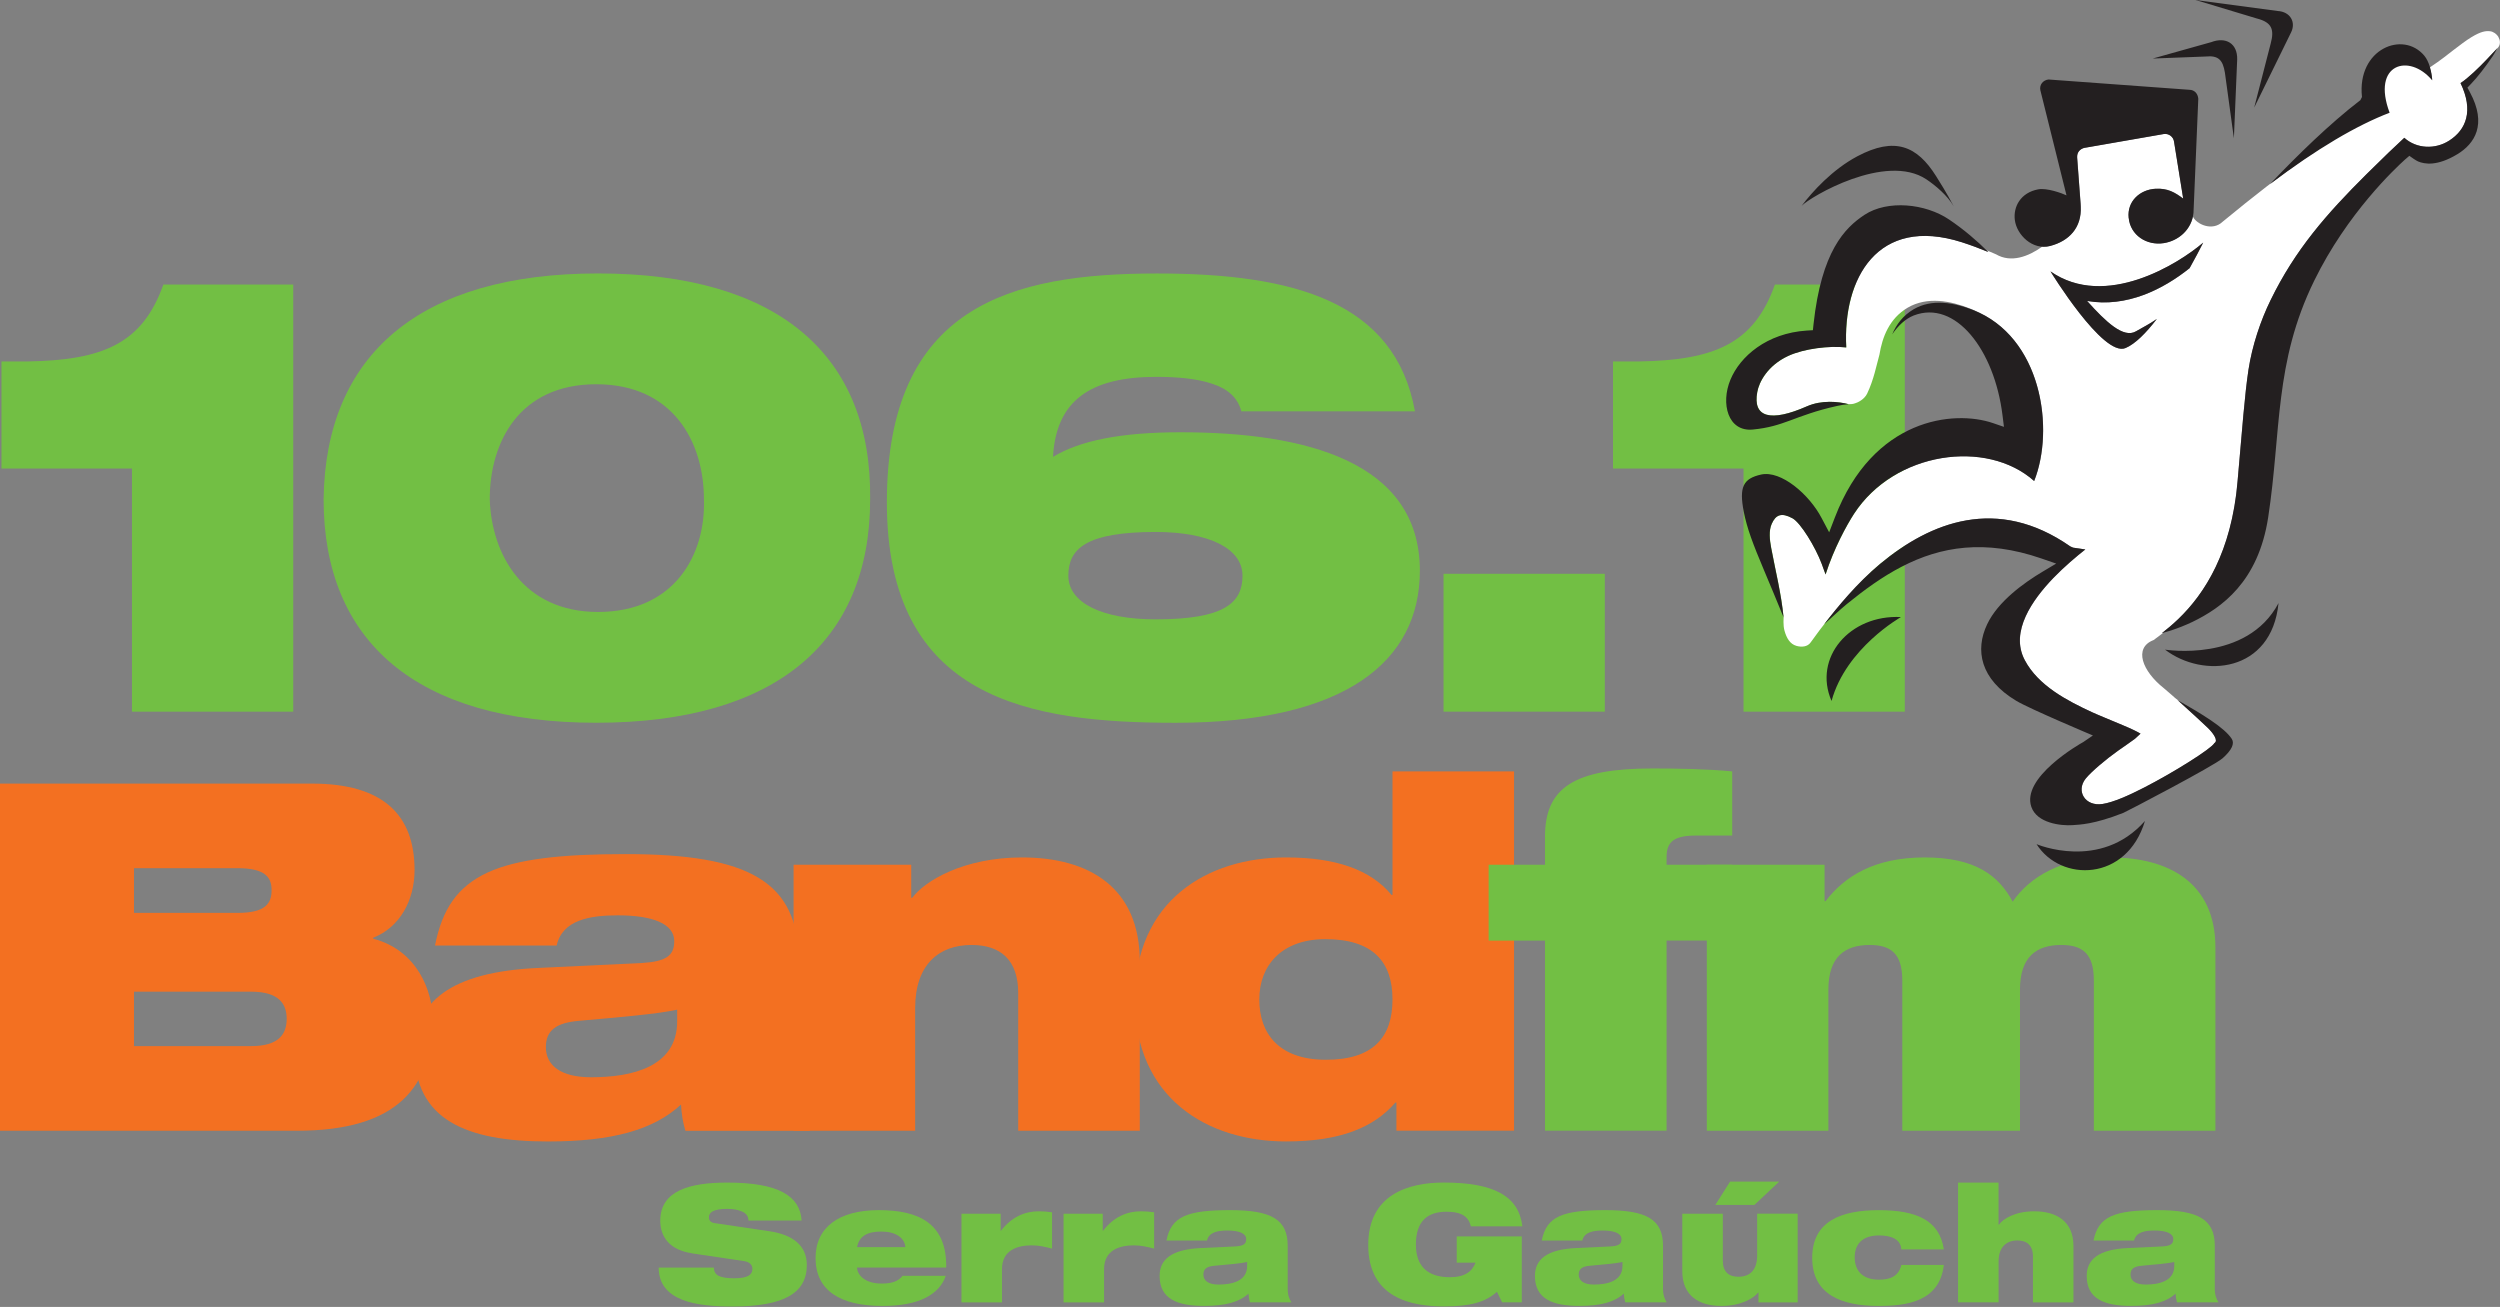
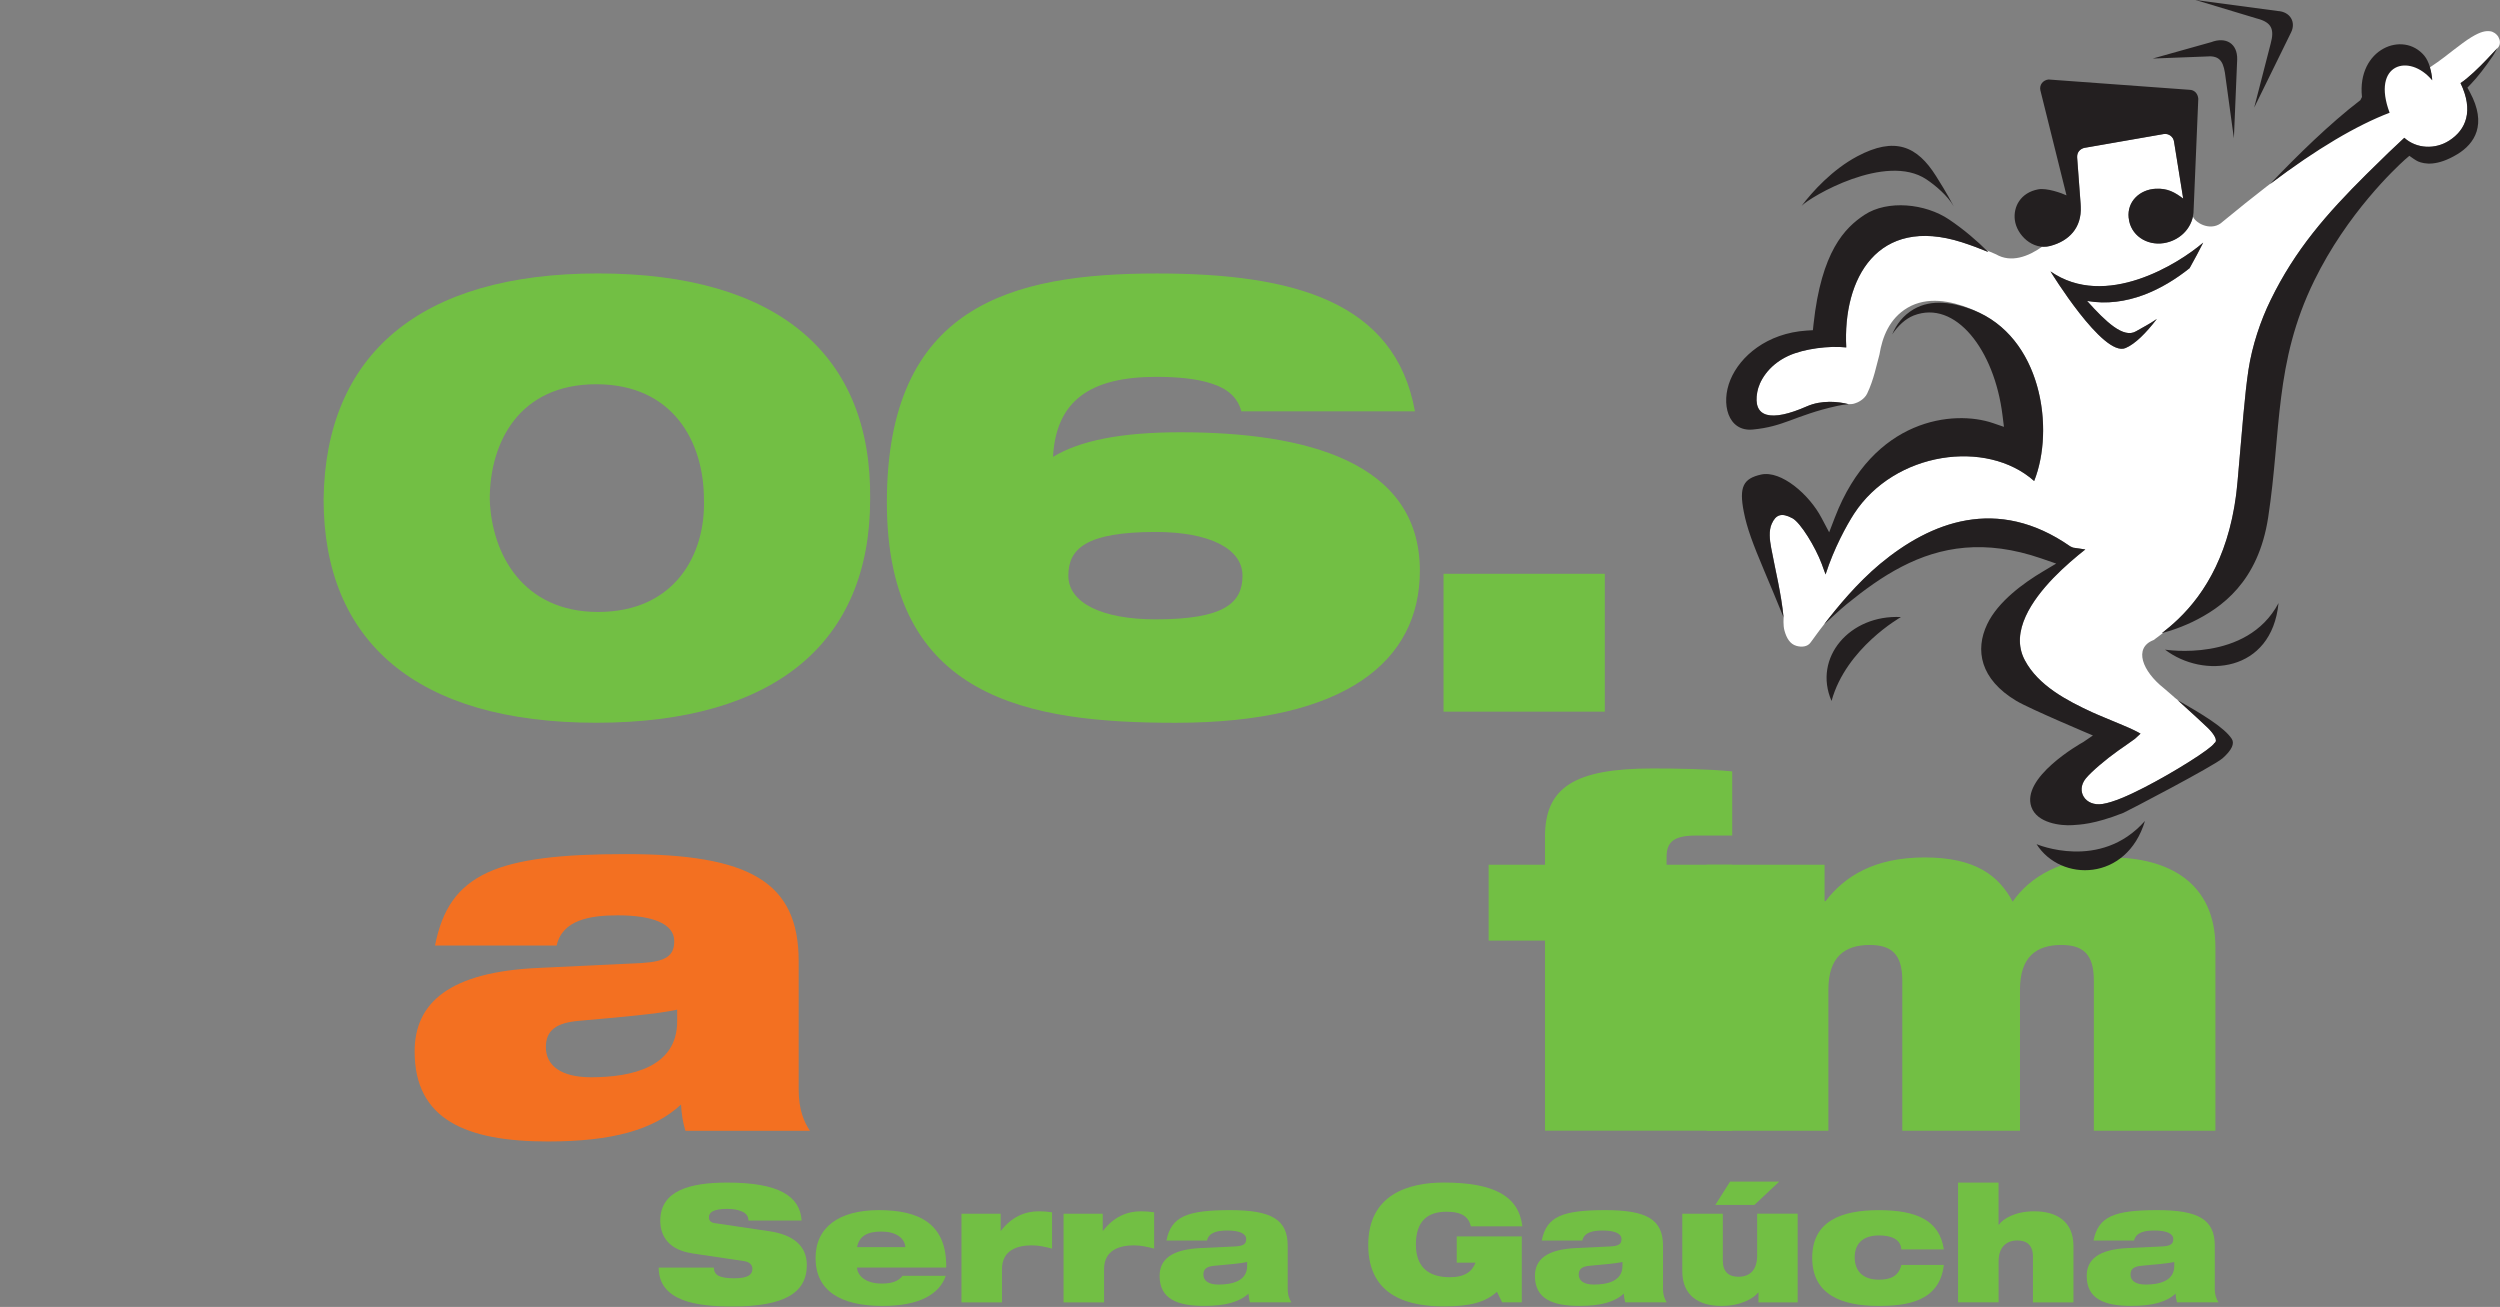
<svg xmlns="http://www.w3.org/2000/svg" width="790" height="413" viewBox="0 0 790 413" fill="none">
  <rect x="0" y="0" width="790" height="413" fill="#808080" stroke="none" />
  <g clip-path="url(#clip0_1330_14678)">
-     <path d="M41.705 148.064H0.466V114.222H8.638C32.561 113.828 45.004 108.585 51.624 89.916H92.665V224.893H41.705V148.064Z" fill="#72BF44" />
    <path d="M188.994 86.409C245.788 86.409 275.545 112.081 274.966 157.787C274.966 202.717 245.209 228.389 188.415 228.389C131.621 228.389 102.258 202.717 102.258 157.787C102.836 112.081 132.605 86.409 189.005 86.409H188.994ZM188.994 193.377C213.311 193.377 223.033 175.09 222.443 157.787C222.443 139.696 212.721 121.421 188.404 121.421C164.086 121.421 154.758 139.708 154.758 157.787C155.336 175.102 165.255 193.377 188.982 193.377H188.994Z" fill="#72BF44" />
    <path d="M392.263 129.975C391.094 125.508 387.795 122.776 382.923 121.225C378.258 119.674 372.228 119.084 365.423 119.084C344.416 119.084 333.721 126.665 332.749 144.374C341.117 139.316 353.953 136.596 373.015 136.596C412.298 136.596 448.675 145.739 448.675 180.357C448.675 208.749 425.527 228.401 371.464 228.401C325.168 228.401 280.249 221.005 280.249 158.772C280.249 96.538 319.531 86.422 365.631 86.422C408.999 86.422 440.897 95.369 447.124 129.987H392.274L392.263 129.975ZM337.598 181.908C337.598 190.461 348.096 195.716 365.214 195.716C386.997 195.716 392.633 190.461 392.633 181.908C392.633 173.355 382.135 168.1 365.214 168.1C343.235 168.1 337.598 173.355 337.598 181.908Z" fill="#72BF44" />
    <path d="M456.158 181.317H507.118V224.881H456.158V181.317Z" fill="#72BF44" />
-     <path d="M550.944 148.064H509.717V114.222H517.889C541.812 113.828 554.254 108.585 560.875 89.916H601.916V224.893H550.956V148.064H550.944Z" fill="#72BF44" />
-     <path d="M-0.055 247.617H98.579C121.01 247.617 130.998 257.444 130.998 274.955C130.998 284.643 126.23 293.092 117.931 296.321V296.633C132.063 300.314 136.669 313.532 136.669 321.68C136.669 343.184 125.917 357.316 93.811 357.316H-0.055V247.617ZM42.341 288.474H75.061C83.834 288.474 85.825 285.557 85.825 281.263C85.825 277.258 83.834 274.342 75.061 274.342H42.341V288.474ZM42.341 330.569H79.378C87.977 330.569 90.593 326.876 90.593 321.969C90.593 317.062 87.977 313.369 79.378 313.369H42.341V330.569Z" fill="#F37021" />
    <path d="M137.46 298.772C139.763 287.245 144.52 280.196 154.046 275.728C163.421 271.423 177.402 269.895 197.692 269.895C236.87 269.895 252.379 278.657 252.379 303.703V344.27C252.379 350.728 254.08 354.548 255.932 357.326H216.592C215.828 354.872 215.365 352.094 215.203 349.027C206.604 357.013 193.548 360.705 173.12 360.705C147.298 360.705 131.025 353.795 131.025 332.279C131.025 316.92 141.928 307.083 170.354 305.856L202.761 304.316C210.446 303.853 213.062 302.025 213.062 297.395C213.062 291.863 206.152 289.247 195.249 289.247C186.476 289.247 177.726 290.647 175.898 298.784H137.483L137.46 298.772ZM213.976 319.062C207.518 320.451 196.615 321.353 182.935 322.58C175.874 323.194 172.495 325.508 172.495 330.879C172.495 336.724 177.263 340.416 186.789 340.416C199.694 340.416 213.988 337.187 213.988 322.742V319.062H213.976Z" fill="#F37021" />
-     <path d="M250.761 273.264H287.948V283.704H288.273C292.254 278.333 304.534 270.949 322.983 270.949C344.198 270.949 360.171 280.475 360.171 303.843V357.303H321.756V313.831C321.756 303.218 316.073 298.611 306.999 298.611C296.872 298.611 289.187 304.607 289.187 318.588V357.315H250.773V273.276L250.761 273.264Z" fill="#F37021" />
-     <path d="M441.258 348.391H440.957C434.047 356.366 423.434 360.695 406.373 360.695C381.489 360.695 358.607 347.002 358.607 315.822C358.607 284.641 381.489 270.949 406.373 270.949C422.056 270.949 433.109 274.803 439.718 282.789H440.031V243.762H478.445V357.292H441.269V348.38L441.258 348.391ZM418.839 296.771C405.008 296.771 397.936 305.081 397.936 315.822C397.936 326.563 404.082 334.884 418.989 334.884C433.897 334.884 440.031 327.813 440.031 315.822C440.031 303.831 433.734 296.771 418.839 296.771Z" fill="#F37021" />
-     <path d="M488.223 297.22H470.41V273.262H488.223V264.349C488.223 248.991 497.297 242.833 522.181 242.833C529.542 242.833 539.38 242.984 547.378 243.759V264.037H535.85C528.79 264.037 526.637 266.178 526.637 270.796V273.25H547.366V297.208H526.637V357.289H488.223V297.208V297.22Z" fill="#72BF44" />
+     <path d="M488.223 297.22H470.41V273.262H488.223V264.349C488.223 248.991 497.297 242.833 522.181 242.833C529.542 242.833 539.38 242.984 547.378 243.759V264.037H535.85C528.79 264.037 526.637 266.178 526.637 270.796V273.25H547.366V297.208V357.289H488.223V297.208V297.22Z" fill="#72BF44" />
    <path d="M539.376 273.264H576.564V284.78H576.864C582.86 276.956 592.223 270.949 608.196 270.949C624.168 270.949 631.564 276.644 636.008 284.931C641.24 277.245 651.378 270.949 666.888 270.949C685.337 270.949 700.07 278.958 700.07 299.375V357.303H661.656V309.827C661.656 301.389 658.126 298.611 651.367 298.611C643.369 298.611 638.311 302.465 638.311 312.755V357.303H601.124V309.827C601.124 301.389 597.582 298.611 590.823 298.611C582.837 298.611 577.767 302.465 577.767 312.755V357.303H539.353V273.264H539.376Z" fill="#72BF44" />
    <path d="M647.943 85.744C647.943 85.744 664.563 112.931 671.635 110.003C674.702 108.73 678.163 105.246 681.577 100.79C679.297 102.399 677.121 103.452 674.991 104.702C671.033 107.04 665.477 101.727 659.528 95.107C672.075 97.294 683.66 91.369 691.924 84.748C693.556 81.832 695.026 79.054 696.23 76.669C688.475 83.359 665.304 97.908 647.943 85.767M789.505 11.716C790.026 12.619 790.234 13.892 789.482 14.91C788.058 16.38 786.739 17.85 785.628 19.019C783.382 21.392 779.771 24.864 777.538 26.241C781.751 35.014 779.308 41.01 773.973 44.424C769.598 47.26 763.695 47.075 759.771 43.545C757.7 45.42 752.665 50.234 747.873 55.003C735.176 67.619 725.269 78.927 717.503 94.887C714.343 101.334 711.693 109.251 710.535 116.832L710.466 117.306C709.274 125.095 708.533 135.489 707.028 152.549C706.878 154.424 706.693 156.207 706.438 157.954C703.626 176.82 695.975 188.29 688.406 195.57C686.588 197.318 684.783 198.811 683.163 200.084L683.591 199.957C682.48 200.836 681.426 201.6 680.524 202.26C674.112 204.737 676.97 212.098 683.799 217.491L686.345 219.679C686.994 220.292 687.653 220.848 688.301 221.322C690.292 223.163 692.387 225.003 694.181 226.658C695.582 227.943 696.75 229.112 697.711 230.038C699.158 231.45 701.183 234.007 699.771 234.829C698.834 236.612 686.924 244.077 677.538 248.892C672.665 251.403 667.734 253.568 664.424 254.065C658.961 254.922 655.906 250.003 659.112 246.01C660.917 243.811 665.512 239.91 669.308 237.237C671.299 235.836 673.244 234.517 674.644 233.475L676.426 231.843C675.408 231.23 673.799 230.408 670.744 229.135C667.086 227.584 663.035 225.964 661.091 225.061C653.232 221.426 644.065 216.67 639.818 208.556C635.095 199.563 642.318 189.482 648.845 182.676C652.376 179.019 656.149 175.859 658.973 173.626C657.549 173.429 656.102 173.22 655.119 173.058L654.239 172.676C631.068 156.519 609.991 165.026 594.17 178.151C586.716 184.332 577.144 196.357 577.144 196.357C576.334 197.376 575.593 198.348 574.887 199.285C573.88 200.639 572.977 201.866 572.167 203.001C571.172 204.447 569.251 204.54 567.688 204.1C565.605 203.521 564.54 201.589 563.903 199.308C563.406 197.572 563.637 195.107 563.637 195.107C562.85 187.329 561.126 180.709 559.702 173.07C559.227 170.593 558.903 167.665 559.887 165.512C561.16 162.665 562.943 161.855 566.461 163.776C569.042 165.2 573.695 172.85 575.697 178.197L576.901 181.519C579.517 173.325 583.556 165.964 585.906 162.329C598.707 142.688 627.815 138.614 642.815 152.005C649.181 135.94 645.373 108.232 625.477 98.834C624.505 98.336 623.51 97.873 622.445 97.457C616.415 95.084 609.007 93.614 602.827 97.225C596.982 100.674 594.806 106.565 593.903 112.063C592.931 115.547 592.132 119.933 590.014 124.389C589.158 126.183 587.017 127.237 586.23 127.433C585.593 127.676 584.899 127.746 584.216 127.723C580.975 126.889 575.697 126.345 571.021 128.394C559.505 133.464 553.834 131.901 555.315 123.88C555.859 120.732 558.568 115.524 565.061 112.468C570.072 110.142 578.058 109.193 583.44 109.771C582.283 87.943 593.348 68.058 619.968 76.531C622.908 77.48 625.767 78.556 628.348 79.632L627.838 79.123C628.869 79.54 629.829 79.968 630.744 80.362C635.466 83.139 640.929 81.102 645.35 77.943C646.183 77.989 646.994 77.92 647.838 77.711C653.88 76.149 657.862 71.901 657.526 65.257C657.526 64.945 657.491 64.632 657.48 64.332L656.392 49.771C656.299 48.174 657.19 47.144 658.556 46.727L683.799 42.329C685.327 42.109 686.832 43.174 687.017 44.806L689.91 62.734C687.248 60.767 685.026 59.424 681.16 59.633C676.322 59.899 672.121 63.533 672.676 68.834C673.197 74.285 678.325 77.642 683.73 76.808C688.035 76.149 691.936 73.105 692.966 68.463C694.042 70.802 699.065 73.244 702.387 70.038C704.818 68.07 707.19 66.137 709.459 64.285C728.163 49.274 742.642 40.003 754.76 35.477C753.626 32.075 753.244 29.308 753.244 27.167C753.579 18.73 763.128 16.727 768.602 25.165C768.325 23.452 768.325 23.267 767.815 21.311L770.315 19.598C772.526 18.093 777.781 13.683 780.963 11.751C784.1 9.852 785.57 9.737 786.878 9.876C787.781 9.968 788.869 10.628 789.517 11.704" fill="white" />
    <path d="M672.645 68.857C672.089 63.556 676.291 59.911 681.129 59.656C684.994 59.459 687.217 60.79 689.879 62.758L686.997 44.83C686.811 43.209 685.307 42.133 683.779 42.353L658.548 46.751C657.17 47.167 656.279 48.198 656.372 49.795L657.46 64.355C657.471 64.668 657.506 64.98 657.506 65.281C657.842 71.924 653.86 76.172 647.818 77.735C642.309 79.158 637.274 74.251 636.684 69.505C636.163 65.385 638.455 60.883 644.08 59.83C646.754 59.309 651.649 61.068 653.015 61.739L644.751 28.51C644.392 26.797 645.596 25.316 647.321 25.119L691.811 28.371C693.501 28.371 694.554 29.656 694.659 31.23L693.142 67.283C692.575 72.584 688.386 76.126 683.721 76.844C678.316 77.677 673.189 74.32 672.668 68.869M647.923 85.732C665.295 97.885 688.455 83.337 696.21 76.658C695.006 79.043 693.548 81.809 691.904 84.737C683.64 91.357 672.054 97.283 659.508 95.096C665.457 101.716 671.013 107.017 674.971 104.691C677.101 103.441 679.277 102.387 681.568 100.779C678.142 105.235 674.693 108.718 671.626 109.992C664.555 112.92 647.934 85.732 647.934 85.732M745.851 31.693L746.383 30.651C744.751 15.466 759.381 9.517 766.105 17.631C767.587 19.424 768.432 22.607 768.582 25.397C761.302 16.658 749.3 20.119 755.122 35.628C744.798 39.575 732.228 46.925 717.298 58.198L717.934 57.526C725.862 49.216 736.186 39.066 745.839 31.681M576.349 197.376C580.816 191.554 586.719 184.343 594.161 178.151C609.983 165.026 631.059 156.508 654.23 172.677L655.098 173.059C656.071 173.221 657.517 173.418 658.953 173.626C656.129 175.848 652.355 179.019 648.825 182.665C642.286 189.482 635.075 199.552 639.786 208.545C644.034 216.658 653.212 221.415 661.059 225.049C663.015 225.975 667.066 227.561 670.723 229.135C673.767 230.397 675.376 231.218 676.395 231.832L674.624 233.464C673.223 234.505 671.279 235.825 669.288 237.225C665.504 239.911 660.897 243.799 659.092 245.999C655.874 249.992 658.93 254.911 664.392 254.054C667.703 253.556 672.622 251.404 677.506 248.88C686.892 244.077 698.791 236.589 699.74 234.818C701.152 233.985 699.126 231.438 697.68 230.026C696.719 229.1 690.261 223.151 688.073 221.207C695.897 225.663 703.015 229.98 705.261 233.522C706.163 234.98 705.261 237.017 702.344 239.61C699.543 242.075 672.008 256.45 670.978 256.867C661.568 260.57 657.112 260.57 654.948 260.744C651.256 260.999 643.71 260.142 641.916 255.003C640.318 250.466 643.883 245.547 648.443 241.496C652.888 237.538 657.865 234.725 658.27 234.517L661.36 232.411C661.36 232.411 641.464 224.043 637.182 221.485C625.7 214.633 624.068 205.385 627.946 197.26C631.36 190.038 639.624 184.124 645.48 180.64L649.751 178.093L645.041 176.462C627.24 170.339 613.258 172.688 600.932 179.077C594.809 182.237 589.161 186.369 583.652 190.837C581.117 192.908 578.86 195.154 576.337 197.364M787.541 17.966C785.527 20.952 782.842 24.459 780.874 26.473L779.705 27.688L780.504 29.17C785.967 39.309 782.02 45.397 776.545 48.718C770.075 52.642 766.105 51.843 764.126 51.022C763.316 50.675 761.823 49.563 761.8 49.552L761.36 49.239L759.89 50.501C756.985 53.14 741.73 67.353 731.302 88.684C724.936 101.681 722.355 113.556 720.828 125.617C719.311 137.468 718.849 149.621 716.754 163.429C713.629 183.996 701.881 192.121 692.795 196.531C690.492 197.63 688.224 198.499 686.036 199.228C685.064 199.54 684.08 199.83 683.143 200.084C684.763 198.823 686.557 197.318 688.386 195.57C696.696 187.549 705.145 174.459 707.078 152.017C708.582 134.98 709.358 124.61 710.515 116.832C711.673 109.251 714.323 101.334 717.483 94.887C725.249 78.938 735.145 67.63 747.853 55.003C752.645 50.235 757.679 45.42 759.751 43.545C763.675 47.075 769.566 47.248 773.953 44.425C779.288 41.01 781.73 35.003 777.517 26.242C779.751 24.864 783.571 21.137 785.816 18.765C786.927 17.584 788.038 16.381 789.149 15.223C789.149 15.223 788.339 16.797 787.564 17.966M563.617 195.107C561.487 189.806 559.381 184.887 557.483 180.327C553.872 171.774 552.043 166.867 551.048 161.786C549.485 153.846 550.862 151.218 556.511 149.957C562.83 148.556 571.765 156.276 575.642 163.73L578.015 168.209L579.832 163.487C591.881 132.133 617.39 129.448 629.809 133.707L633.247 134.887L632.795 131.253C630.249 110.489 617.876 94.621 604.74 99.691C602.124 100.721 599.763 102.931 597.923 105.674C599.242 102.549 601.337 99.702 604.693 97.735C610.55 94.309 617.61 95.651 623.559 97.989C645.11 106.485 649.369 135.443 642.784 151.994C627.784 138.614 598.675 142.688 585.874 162.341C583.524 165.975 579.485 173.325 576.869 181.531L575.666 178.209C573.663 172.862 568.999 165.212 566.43 163.788C562.911 161.878 561.129 162.665 559.855 165.524C558.883 167.677 559.207 170.605 559.67 173.093C561.105 180.721 562.818 187.33 563.605 195.119M584.196 127.735C582.911 127.816 581.684 128.001 580.527 128.279C577.031 129.054 574.265 129.853 571.881 130.651C569.52 131.427 567.541 132.179 565.643 132.885C562.066 134.193 558.906 135.246 553.918 135.732C546.001 136.519 543.686 127.492 546.811 120.003C549.844 112.63 558.328 105.269 570.943 104.459L572.876 104.343L573.073 102.434C575.573 79.436 582.934 72.017 589.173 67.897C596.441 63.105 608.397 64.286 615.909 69.367C620.55 72.492 624.74 76.068 628.316 79.656C625.747 78.58 622.876 77.503 619.936 76.554C593.316 68.082 582.251 87.966 583.409 109.795C578.027 109.205 570.052 110.165 565.029 112.492C558.524 115.524 555.828 120.744 555.284 123.892C553.802 131.913 559.474 133.475 570.99 128.394C575.666 126.346 580.955 126.89 584.184 127.735M684.149 205.281C684.149 205.281 709.994 209.494 720.017 190.582C717.83 212.573 696.175 214.494 684.149 205.281ZM693.802 0.003L719.717 3.475C723.779 3.684 725.596 7.075 723.953 10.293L712.321 34.008L717.552 13.707C718.698 9.39 717.992 7.063 713.142 5.837L693.802 0.003ZM680.261 18.498L698.756 13.313C703.328 11.566 707.078 13.695 706.95 18.788L705.909 43.695L703.073 22.978C702.436 19.1 701.14 17.422 696.962 17.862L680.272 18.498H680.261ZM569.277 65.096C572.761 60.489 579.057 53.568 586.892 49.401C598.802 43.07 605.828 46.149 611.788 55.64C612.749 57.179 615.041 60.755 617.39 65.212C615.365 61.762 611.661 58.637 608.733 56.67C595.909 48.14 572.055 62.156 569.277 65.084M600.712 194.992C600.712 194.992 583.362 204.737 578.767 221.508C572.818 207.793 584.578 194.147 600.712 194.992ZM643.548 266.751C643.548 266.751 663.686 275.374 677.807 259.424C672.043 278.661 651.163 278.799 643.548 266.751Z" fill="#231F20" />
    <path d="M218.638 396.034C211.566 394.958 208.649 390.86 208.649 385.733C208.649 376.254 217.92 373.696 229.807 373.696C246.092 373.696 252.804 377.944 253.314 385.687H236.508C236.508 384.205 235.64 383.279 234.309 382.77C233.024 382.203 231.392 382.006 229.807 382.006C225.501 382.006 224.02 383.083 224.02 384.622C224.02 385.64 224.483 386.312 225.918 386.52L243.175 389.078C250.443 390.154 254.957 393.534 254.957 399.738C254.957 408.65 247.689 412.851 231.45 412.851C220.339 412.851 208.198 411.312 208.14 400.559H225.559C225.605 401.786 226.068 402.608 227.098 403.175C228.175 403.684 229.761 403.939 232.017 403.939C236.52 403.939 237.758 402.712 237.758 400.965C237.758 399.888 237.087 398.812 235.142 398.511L218.649 396.057L218.638 396.034Z" fill="#72BF44" />
    <path d="M298.854 403.153C297.882 406.069 295.729 408.477 292.453 410.12C289.178 411.764 284.768 412.678 278.877 412.678C265.405 412.678 257.719 407.759 257.719 397.516C257.719 387.84 265.092 382.4 277.696 382.4C290.301 382.4 299.213 386.555 299.004 400.537H270.833C270.833 402.539 272.928 405.606 278.564 405.606C281.898 405.606 283.842 404.889 285.219 403.153H298.842H298.854ZM286.099 394.09C285.844 391.069 282.928 389.171 278.518 389.171C274.108 389.171 271.504 390.56 270.833 394.09H286.099Z" fill="#72BF44" />
    <path d="M303.814 383.534H316.209V388.916H316.314C319.647 384.564 323.848 382.77 328.246 382.77C329.635 382.77 331.059 382.874 332.448 383.082V394.552C330.191 393.985 328.293 393.534 326.047 393.534C321.487 393.534 316.626 395.015 316.626 401.068V411.566H303.825V383.545L303.814 383.534Z" fill="#72BF44" />
    <path d="M336.073 383.534H348.469V388.916H348.573C351.906 384.564 356.107 382.77 360.506 382.77C361.894 382.77 363.318 382.874 364.707 383.082V394.552C362.45 393.985 360.552 393.534 358.307 393.534C353.746 393.534 348.885 395.015 348.885 401.068V411.566H336.084V383.545L336.073 383.534Z" fill="#72BF44" />
    <path d="M368.591 392.03C369.355 388.187 370.952 385.826 374.123 384.345C377.248 382.91 381.913 382.4 388.672 382.4C401.739 382.4 406.913 385.317 406.913 393.674V407.192C406.913 409.345 407.48 410.63 408.093 411.544H394.98C394.725 410.722 394.575 409.808 394.517 408.778C391.646 411.44 387.294 412.667 380.477 412.667C371.866 412.667 366.438 410.363 366.438 403.187C366.438 398.06 370.072 394.785 379.551 394.38L390.362 393.87C392.919 393.72 393.799 393.106 393.799 391.567C393.799 389.727 391.496 388.847 387.862 388.847C384.945 388.847 382.017 389.31 381.403 392.018H368.602L368.591 392.03ZM394.1 398.801C391.947 399.264 388.313 399.565 383.753 399.981C381.392 400.19 380.269 400.954 380.269 402.748C380.269 404.692 381.855 405.919 385.037 405.919C389.343 405.919 394.1 404.842 394.1 400.028V398.801Z" fill="#72BF44" />
    <path d="M460.338 390.699H480.882V411.544H474.678L473.034 408.211C469.296 411.544 464.585 412.817 456.287 412.817C446.148 412.817 432.363 410.306 432.363 393.408C432.363 377.377 445.164 373.685 456.229 373.685C472.317 373.685 479.944 378.095 481.067 387.516H464.782C464.377 385.618 463.301 384.438 461.97 383.778C460.581 383.107 458.949 382.91 457.051 382.91C451.159 382.91 447.421 385.827 447.421 393.257C447.421 400.016 451.009 403.604 458.173 403.604C462.884 403.604 465.245 401.764 466.264 398.998H460.326V390.699H460.338Z" fill="#72BF44" />
    <path d="M487.191 392.03C487.955 388.187 489.552 385.826 492.724 384.345C495.849 382.91 500.513 382.4 507.272 382.4C520.34 382.4 525.513 385.317 525.513 393.674V407.192C525.513 409.345 526.08 410.63 526.694 411.544H513.58C513.326 410.722 513.175 409.808 513.117 408.778C510.247 411.44 505.895 412.667 499.078 412.667C490.467 412.667 485.039 410.363 485.039 403.187C485.039 398.06 488.673 394.785 498.152 394.38L508.962 393.87C511.52 393.72 512.4 393.106 512.4 391.567C512.4 389.727 510.096 388.847 506.462 388.847C503.546 388.847 500.617 389.31 500.004 392.018H487.203L487.191 392.03ZM512.701 398.801C510.548 399.264 506.914 399.565 502.353 399.981C499.992 400.19 498.87 400.954 498.87 402.748C498.87 404.692 500.455 405.919 503.638 405.919C507.944 405.919 512.701 404.842 512.701 400.028V398.801Z" fill="#72BF44" />
    <path d="M568.074 411.555H555.678V408.43H555.574C554.243 410.224 550.146 412.678 544 412.678C536.928 412.678 531.604 409.506 531.604 401.717V383.534H544.405V398.384C544.405 401.914 546.303 403.453 549.324 403.453C553.317 403.453 555.262 400.942 555.262 396.74V383.523H568.063V411.544L568.074 411.555ZM546.708 373.384H562.229L554.394 380.756H542.044L546.708 373.384Z" fill="#72BF44" />
    <path d="M600.828 394.795C600.678 393.059 599.856 391.983 598.421 391.265C597.24 390.652 595.446 390.397 593.814 390.397C588.074 390.397 586.083 393.569 586.083 397.307C586.083 401.613 588.641 404.379 593.71 404.379C597.298 404.379 599.96 403.349 600.828 399.714H614.254C612.923 411.346 602.472 412.677 593.664 412.677C581.882 412.677 572.657 409.089 572.657 397.469C572.657 385.849 581.882 382.411 593.664 382.411C605.446 382.411 612.877 385.49 614.254 394.807H600.828V394.795Z" fill="#72BF44" />
    <path d="M618.739 373.697H631.54V387.019H631.644C632.871 385.225 636.667 382.771 642.813 382.771C649.885 382.771 655.209 385.942 655.209 393.732V411.556H642.408V397.053C642.408 393.523 640.51 391.984 637.489 391.984C634.11 391.984 631.552 393.986 631.552 398.639V411.544H618.751V373.685L618.739 373.697Z" fill="#72BF44" />
    <path d="M661.552 392.03C662.316 388.187 663.913 385.826 667.084 384.345C670.209 382.91 674.874 382.4 681.633 382.4C694.7 382.4 699.874 385.317 699.874 393.674V407.192C699.874 409.345 700.441 410.63 701.054 411.544H687.941C687.686 410.722 687.536 409.808 687.478 408.778C684.608 411.44 680.256 412.667 673.439 412.667C664.827 412.667 659.399 410.363 659.399 403.187C659.399 398.06 663.033 394.785 672.513 394.38L683.323 393.87C685.881 393.72 686.76 393.106 686.76 391.567C686.76 389.727 684.457 388.847 680.823 388.847C677.906 388.847 674.978 389.31 674.364 392.018H661.564L661.552 392.03ZM687.073 398.801C684.92 399.264 681.286 399.565 676.726 399.981C674.364 400.19 673.242 400.954 673.242 402.748C673.242 404.692 674.827 405.919 678.01 405.919C682.316 405.919 687.073 404.842 687.073 400.028V398.801Z" fill="#72BF44" />
  </g>
  <defs>
    <clipPath id="clip0_1330_14678">
      <rect width="790" height="412.824" fill="white" />
    </clipPath>
  </defs>
</svg>